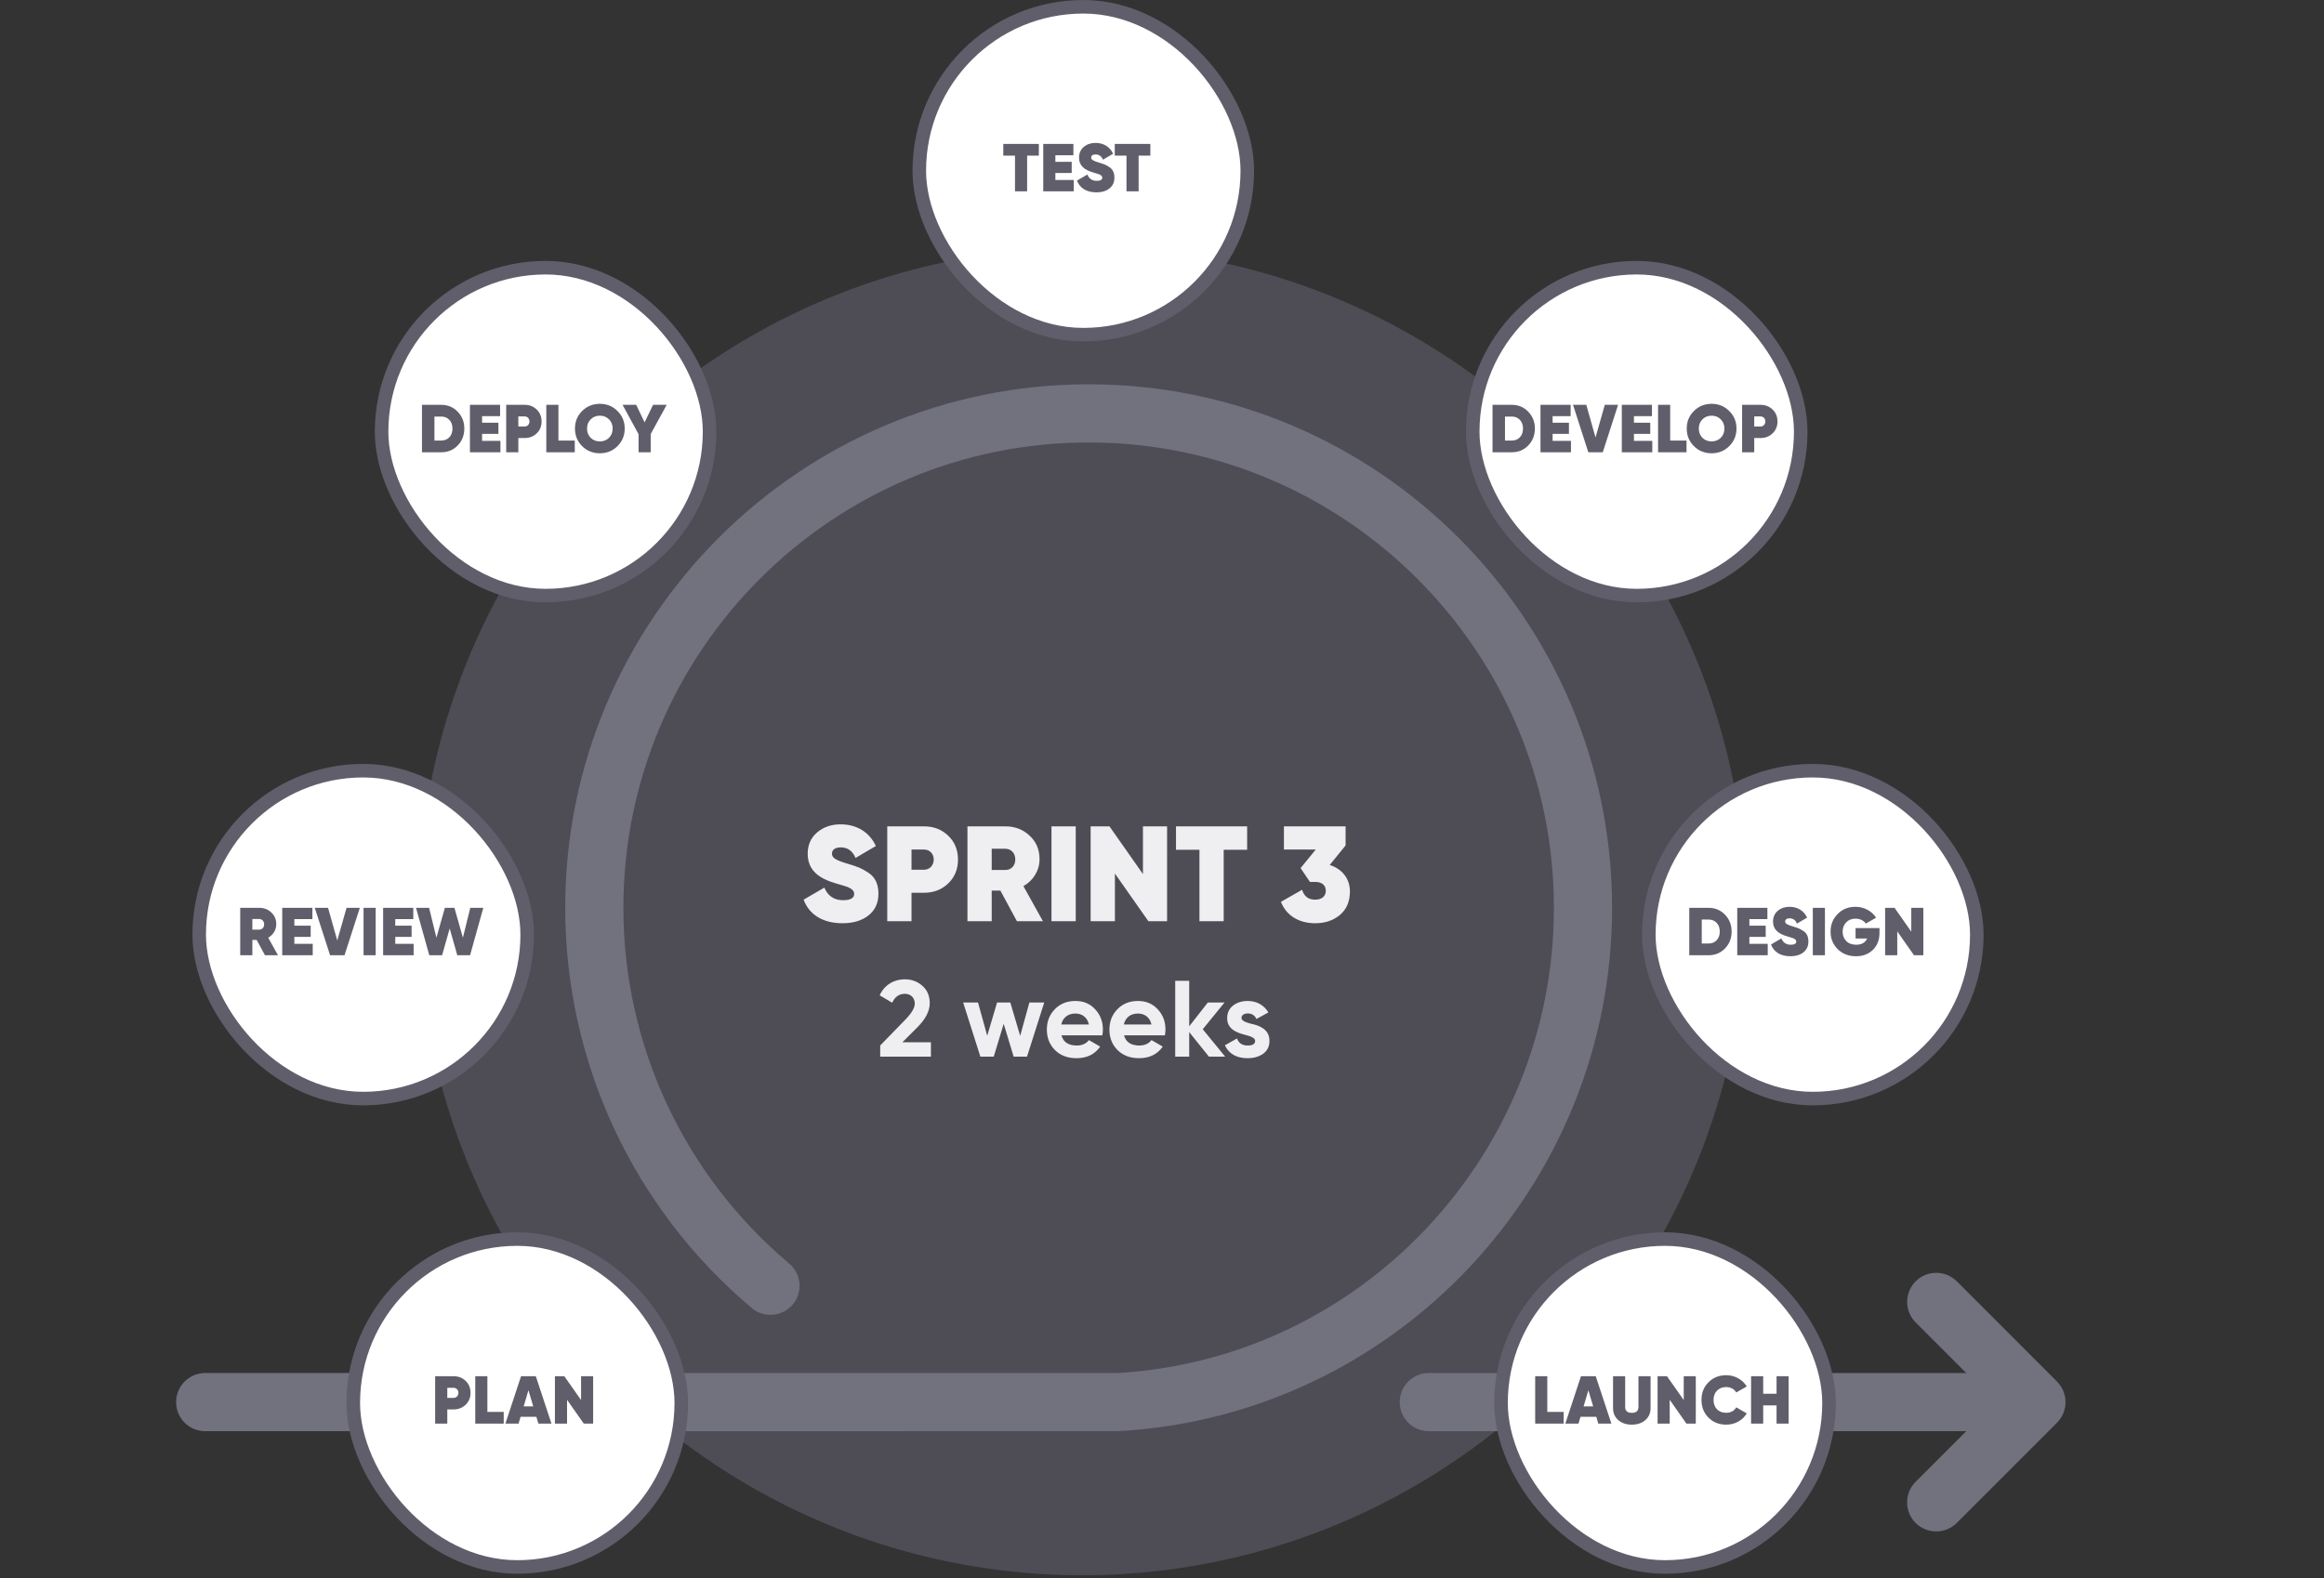
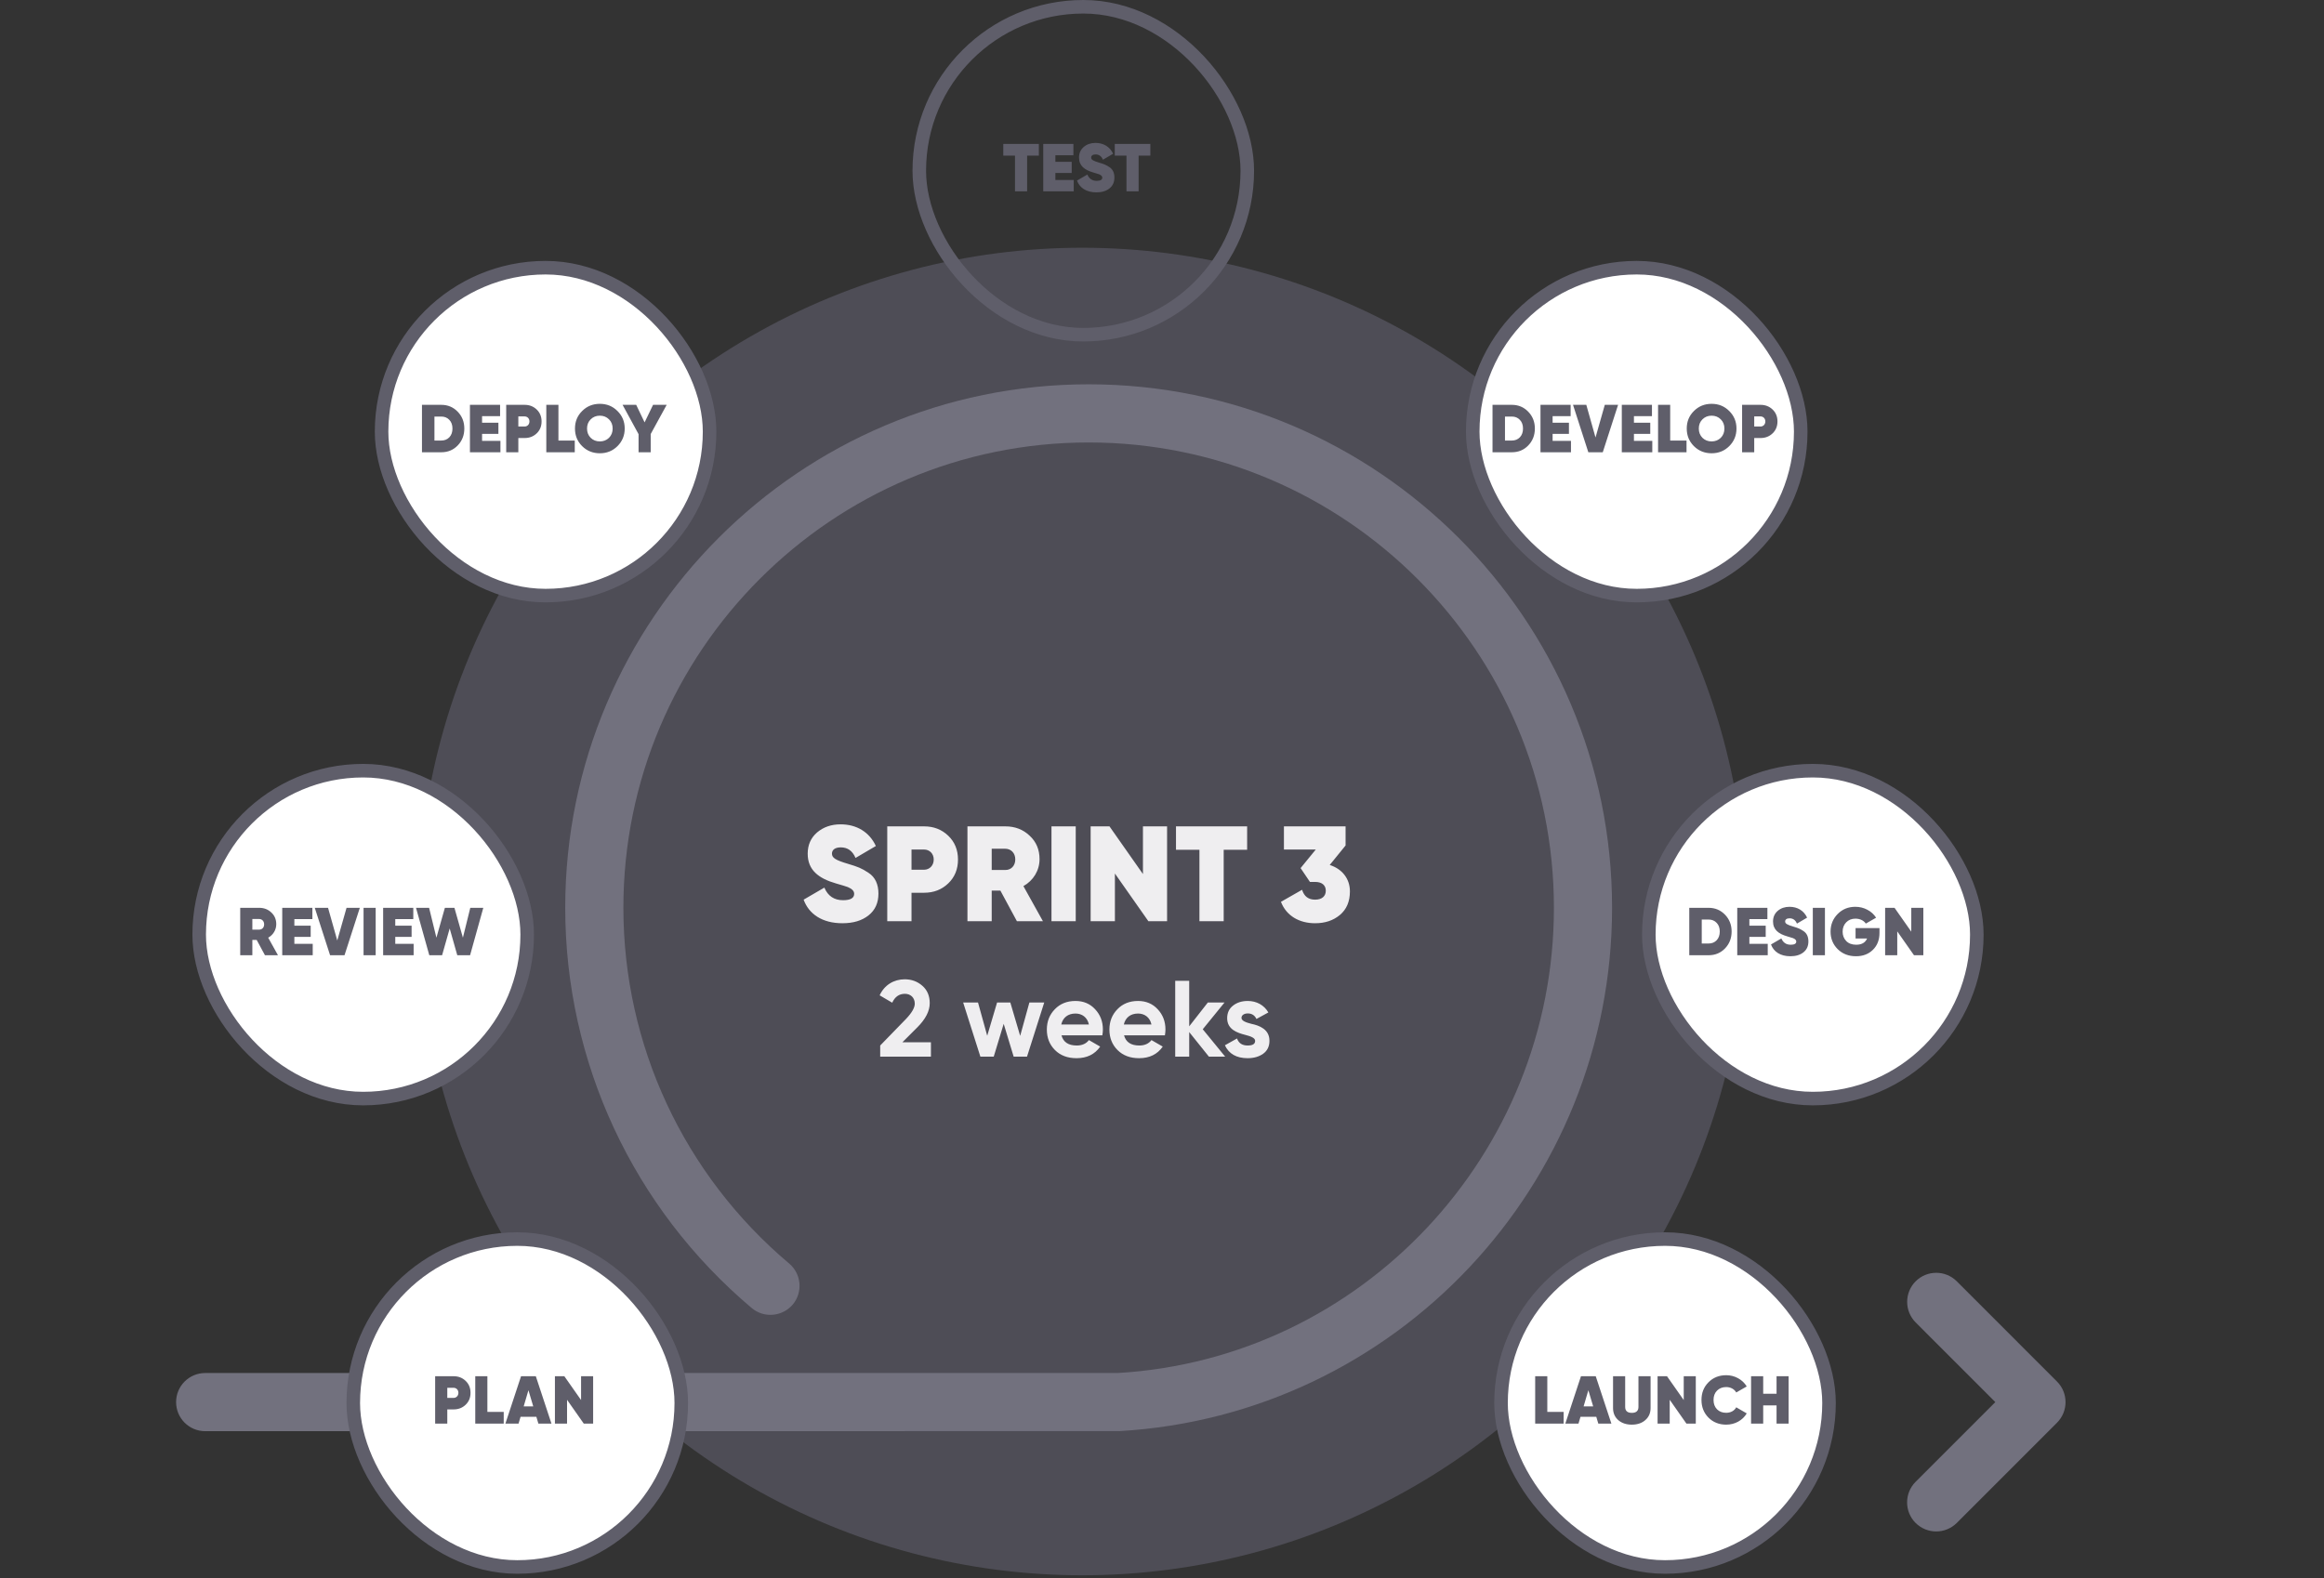
<svg xmlns="http://www.w3.org/2000/svg" width="343" height="233" viewBox="0 0 343 233" fill="none">
  <rect x="0" y="0" width="343" height="233" fill="#333333" stroke="none" />
  <circle cx="159.72" cy="134.57" r="97.994" fill="#4E4D56" />
  <g clip-path="url(#clip0_6176_10707)">
    <path d="M30.282 211.291C27.912 211.291 25.99 209.366 25.99 206.997C25.99 204.628 27.912 202.703 30.282 202.703H164.966C200.948 200.592 229.343 170.42 229.343 134.013C229.343 96.139 198.536 65.322 160.674 65.322C122.812 65.322 92.006 96.139 92.006 134.013C92.006 154.293 100.924 173.434 116.478 186.544C118.288 188.072 118.521 190.778 117.001 192.597C115.448 194.401 112.761 194.633 110.95 193.113C93.457 178.37 83.422 156.826 83.422 134.013C83.422 91.408 118.074 56.736 160.674 56.736C203.275 56.736 237.926 91.408 237.926 134.013C237.926 174.962 205.987 208.903 165.214 211.281L30.282 211.291Z" fill="#72717E" />
    <path d="M285.762 226.092C284.664 226.092 283.565 225.671 282.724 224.838C281.051 223.163 281.051 220.442 282.724 218.768L294.49 206.997L282.732 195.235C281.06 193.56 281.06 190.839 282.732 189.164C284.406 187.49 287.128 187.49 288.802 189.164L303.598 203.966C305.271 205.64 305.271 208.362 303.598 210.036L288.802 224.838C287.96 225.671 286.861 226.092 285.762 226.092Z" fill="#72717E" />
-     <path d="M295.553 211.291H210.876C208.508 211.291 206.586 209.367 206.586 206.997C206.586 204.628 208.508 202.704 210.876 202.704H295.553C297.923 202.704 299.845 204.628 299.845 206.997C299.845 209.367 297.923 211.291 295.553 211.291Z" fill="#72717E" />
  </g>
  <path d="M124.328 136.3C121.368 136.3 119.388 134.96 118.608 132.82L121.668 131.04C122.188 132.28 123.108 132.9 124.428 132.9C125.528 132.9 126.068 132.58 126.068 131.96C126.068 131.54 125.748 131.22 125.128 130.96C124.868 130.86 124.268 130.68 123.368 130.42C120.808 129.68 119.208 128.44 119.208 126.04C119.208 124.74 119.668 123.7 120.588 122.9C121.528 122.1 122.688 121.7 124.068 121.7C126.408 121.7 128.308 122.82 129.268 124.9L126.268 126.66C125.828 125.62 125.108 125.1 124.088 125.1C123.228 125.1 122.788 125.48 122.788 126.02C122.788 126.64 123.288 126.98 125.188 127.54C125.868 127.74 126.408 127.92 126.828 128.1C127.248 128.28 127.688 128.52 128.188 128.86C129.168 129.5 129.648 130.54 129.648 131.92C129.648 133.3 129.168 134.36 128.188 135.14C127.208 135.92 125.928 136.3 124.328 136.3ZM130.95 122H136.39C137.81 122 138.99 122.46 139.95 123.38C140.91 124.3 141.39 125.48 141.39 126.9C141.39 128.32 140.91 129.5 139.95 130.42C138.99 131.34 137.81 131.8 136.39 131.8H134.53V136H130.95V122ZM134.53 128.4H136.39C137.19 128.4 137.81 127.78 137.81 126.9C137.81 126.02 137.19 125.42 136.39 125.42H134.53V128.4ZM153.926 136H150.086L147.646 131.48H146.366V136H142.786V122H148.386C149.806 122 151.006 122.46 151.966 123.38C152.946 124.28 153.426 125.44 153.426 126.84C153.426 128.52 152.506 130 151.046 130.82L153.926 136ZM148.346 125.3H146.366V128.44H148.346C149.226 128.46 149.846 127.82 149.846 126.88C149.846 125.94 149.226 125.3 148.346 125.3ZM155.188 136V122H158.768V136H155.188ZM168.689 129.04V122H172.249V136H169.489L164.549 128.96V136H160.969V122H163.749L168.689 129.04ZM173.565 122H184.065V125.46H180.605V136H177.025V125.46H173.565V122ZM198.595 124.82L196.255 127.7C198.035 128.26 199.235 129.68 199.235 131.6C199.235 133.1 198.735 134.26 197.755 135.08C196.775 135.9 195.555 136.3 194.095 136.3C191.775 136.3 189.855 135.22 189.055 133.14L192.175 131.36C192.475 132.34 193.115 132.82 194.095 132.82C195.115 132.82 195.675 132.3 195.675 131.5C195.675 130.7 195.115 130.2 194.095 130.2H193.335L191.955 128.16L194.195 125.42H189.495V122H198.595V124.82Z" fill="#EFEEF0" />
  <path d="M137.396 156H129.908V154.352L133.732 150.416C134.58 149.52 135.012 148.768 135.012 148.176C135.012 147.296 134.404 146.72 133.556 146.72C132.708 146.72 132.084 147.152 131.684 148.032L129.828 146.944C130.532 145.408 131.94 144.576 133.524 144.576C134.532 144.576 135.412 144.896 136.132 145.536C136.852 146.16 137.22 147.024 137.22 148.096C137.22 149.264 136.612 150.448 135.38 151.68L133.188 153.872H137.396V156ZM150.568 152.928L151.928 148H154.12L151.576 156H149.608L148.136 151.152L146.664 156H144.696L142.152 148H144.344L145.704 152.912L147.16 148H149.112L150.568 152.928ZM162.696 152.848H156.664C156.936 153.856 157.688 154.352 158.92 154.352C159.704 154.352 160.312 154.08 160.712 153.552L162.376 154.512C161.592 155.648 160.424 156.224 158.888 156.224C157.56 156.224 156.504 155.824 155.704 155.024C154.904 154.224 154.504 153.216 154.504 152C154.504 150.8 154.904 149.792 155.688 148.992C156.472 148.176 157.496 147.776 158.728 147.776C159.896 147.776 160.872 148.176 161.624 148.992C162.392 149.808 162.776 150.8 162.776 152C162.776 152.272 162.744 152.544 162.696 152.848ZM156.632 151.248H160.712C160.472 150.16 159.672 149.632 158.728 149.632C157.624 149.632 156.872 150.224 156.632 151.248ZM171.93 152.848H165.898C166.17 153.856 166.922 154.352 168.154 154.352C168.938 154.352 169.546 154.08 169.946 153.552L171.61 154.512C170.826 155.648 169.658 156.224 168.122 156.224C166.794 156.224 165.738 155.824 164.938 155.024C164.138 154.224 163.738 153.216 163.738 152C163.738 150.8 164.138 149.792 164.922 148.992C165.706 148.176 166.73 147.776 167.962 147.776C169.13 147.776 170.106 148.176 170.858 148.992C171.626 149.808 172.01 150.8 172.01 152C172.01 152.272 171.978 152.544 171.93 152.848ZM165.866 151.248H169.946C169.706 150.16 168.906 149.632 167.962 149.632C166.858 149.632 166.106 150.224 165.866 151.248ZM177.515 151.952L180.827 156H178.427L175.515 152.368V156H173.451V144.8H175.515V151.52L178.267 148H180.731L177.515 151.952ZM183.23 150.272C183.23 150.704 183.87 150.944 184.686 151.152C185.854 151.392 187.374 151.952 187.358 153.664C187.358 154.48 187.054 155.12 186.43 155.568C185.822 156 185.054 156.224 184.142 156.224C182.494 156.224 181.374 155.584 180.782 154.32L182.574 153.312C182.814 154 183.326 154.352 184.142 154.352C184.878 154.352 185.246 154.128 185.246 153.664C185.246 153.232 184.606 152.992 183.79 152.784C182.606 152.48 181.118 151.984 181.118 150.32C181.118 149.536 181.406 148.912 181.982 148.464C182.574 148 183.294 147.776 184.158 147.776C185.454 147.776 186.574 148.384 187.198 149.472L185.438 150.432C185.182 149.888 184.75 149.616 184.158 149.616C183.63 149.616 183.23 149.872 183.23 150.272Z" fill="#EFEEF0" />
  <rect x="217.36" y="39.52" width="48.41" height="48.41" rx="24.205" fill="white" />
  <rect x="217.36" y="39.52" width="48.41" height="48.41" rx="24.205" stroke="#5F5E6A" stroke-width="2" />
  <path d="M220.281 59.768H223.131C224.101 59.768 224.901 60.108 225.551 60.778C226.201 61.448 226.531 62.278 226.531 63.268C226.531 64.258 226.201 65.098 225.551 65.768C224.901 66.438 224.101 66.768 223.131 66.768H220.281V59.768ZM222.121 65.038H223.131C223.621 65.038 224.011 64.878 224.321 64.558C224.631 64.228 224.781 63.798 224.781 63.268C224.781 62.738 224.631 62.308 224.321 61.988C224.011 61.658 223.621 61.498 223.131 61.498H222.121V65.038ZM229.151 64.058V65.088H231.861V66.768H227.361V59.768H231.811V61.438H229.151V62.408H231.561V64.058H229.151ZM236.553 66.768H234.423L232.163 59.768H234.123L235.483 64.588L236.853 59.768H238.813L236.553 66.768ZM241.153 64.058V65.088H243.863V66.768H239.363V59.768H243.813V61.438H241.153V62.408H243.563V64.058H241.153ZM246.505 59.768V65.038H248.915V66.768H244.715V59.768H246.505ZM255.217 65.868C254.507 66.568 253.647 66.918 252.617 66.918C251.587 66.918 250.717 66.568 250.007 65.868C249.297 65.158 248.947 64.298 248.947 63.268C248.947 62.238 249.297 61.378 250.007 60.678C250.717 59.968 251.587 59.618 252.617 59.618C253.647 59.618 254.507 59.968 255.217 60.678C255.927 61.378 256.287 62.238 256.287 63.268C256.287 64.298 255.927 65.158 255.217 65.868ZM251.267 64.638C251.627 64.988 252.077 65.168 252.617 65.168C253.157 65.168 253.607 64.988 253.967 64.638C254.327 64.278 254.507 63.818 254.507 63.268C254.507 62.718 254.327 62.258 253.967 61.908C253.607 61.548 253.157 61.368 252.617 61.368C252.077 61.368 251.627 61.548 251.267 61.908C250.907 62.258 250.727 62.718 250.727 63.268C250.727 63.818 250.907 64.278 251.267 64.638ZM257.117 59.768H259.837C260.547 59.768 261.137 59.998 261.617 60.458C262.097 60.918 262.337 61.508 262.337 62.218C262.337 62.928 262.097 63.518 261.617 63.978C261.137 64.438 260.547 64.668 259.837 64.668H258.907V66.768H257.117V59.768ZM258.907 62.968H259.837C260.237 62.968 260.547 62.658 260.547 62.218C260.547 61.778 260.237 61.478 259.837 61.478H258.907V62.968Z" fill="#5F5E6A" />
  <rect x="243.35" y="113.777" width="48.41" height="48.41" rx="24.205" fill="white" />
  <rect x="243.35" y="113.777" width="48.41" height="48.41" rx="24.205" stroke="#5F5E6A" stroke-width="2" />
  <path d="M249.321 134.024H252.171C253.141 134.024 253.941 134.364 254.591 135.034C255.241 135.704 255.571 136.534 255.571 137.524C255.571 138.514 255.241 139.354 254.591 140.024C253.941 140.694 253.141 141.024 252.171 141.024H249.321V134.024ZM251.161 139.294H252.171C252.661 139.294 253.051 139.134 253.361 138.814C253.671 138.484 253.821 138.054 253.821 137.524C253.821 136.994 253.671 136.564 253.361 136.244C253.051 135.914 252.661 135.754 252.171 135.754H251.161V139.294ZM258.191 138.314V139.344H260.901V141.024H256.401V134.024H260.851V135.694H258.191V136.664H260.601V138.314H258.191ZM264.242 141.174C262.762 141.174 261.772 140.504 261.382 139.434L262.912 138.544C263.172 139.164 263.632 139.474 264.292 139.474C264.842 139.474 265.112 139.314 265.112 139.004C265.112 138.794 264.952 138.634 264.642 138.504C264.512 138.454 264.212 138.364 263.762 138.234C262.482 137.864 261.682 137.244 261.682 136.044C261.682 135.394 261.912 134.874 262.372 134.474C262.842 134.074 263.422 133.874 264.112 133.874C265.282 133.874 266.232 134.434 266.712 135.474L265.212 136.354C264.992 135.834 264.632 135.574 264.122 135.574C263.692 135.574 263.472 135.764 263.472 136.034C263.472 136.344 263.722 136.514 264.672 136.794C265.012 136.894 265.282 136.984 265.492 137.074C265.702 137.164 265.922 137.284 266.172 137.454C266.662 137.774 266.902 138.294 266.902 138.984C266.902 139.674 266.662 140.204 266.172 140.594C265.682 140.984 265.042 141.174 264.242 141.174ZM267.553 141.024V134.024H269.343V141.024H267.553ZM273.864 137.014H277.394V137.724C277.394 138.754 277.074 139.584 276.424 140.224C275.784 140.854 274.954 141.174 273.924 141.174C272.834 141.174 271.934 140.824 271.224 140.124C270.524 139.424 270.174 138.564 270.174 137.534C270.174 136.504 270.524 135.644 271.224 134.934C271.924 134.224 272.794 133.874 273.824 133.874C274.474 133.874 275.074 134.024 275.614 134.314C276.164 134.604 276.584 134.994 276.894 135.484L275.374 136.354C275.094 135.914 274.524 135.624 273.844 135.624C273.294 135.624 272.834 135.804 272.484 136.164C272.134 136.524 271.954 136.984 271.954 137.544C271.954 138.084 272.124 138.544 272.474 138.914C272.824 139.284 273.324 139.474 273.954 139.474C274.764 139.474 275.304 139.164 275.564 138.554H273.864V137.014ZM282.087 137.544V134.024H283.867V141.024H282.487L280.017 137.504V141.024H278.227V134.024H279.617L282.087 137.544Z" fill="#5F5E6A" />
  <rect x="221.537" y="182.928" width="48.41" height="48.41" rx="24.205" fill="white" />
  <rect x="221.537" y="182.928" width="48.41" height="48.41" rx="24.205" stroke="#5F5E6A" stroke-width="2" />
  <path d="M228.367 203.176V208.446H230.777V210.176H226.577V203.176H228.367ZM237.826 210.176H235.896L235.596 209.166H233.266L232.966 210.176H231.026L233.336 203.176H235.516L237.826 210.176ZM234.426 205.246L233.726 207.626H235.136L234.426 205.246ZM238.07 207.876V203.176H239.86V207.706C239.86 208.296 240.19 208.586 240.84 208.586C241.49 208.586 241.82 208.296 241.82 207.706V203.176H243.61V207.876C243.61 208.616 243.35 209.206 242.83 209.656C242.32 210.106 241.65 210.326 240.84 210.326C240.03 210.326 239.36 210.106 238.84 209.656C238.33 209.206 238.07 208.616 238.07 207.876ZM248.503 206.696V203.176H250.283V210.176H248.903L246.433 206.656V210.176H244.643V203.176H246.033L248.503 206.696ZM254.772 210.326C253.722 210.326 252.842 209.976 252.152 209.286C251.462 208.586 251.122 207.716 251.122 206.676C251.122 205.636 251.462 204.766 252.152 204.076C252.842 203.376 253.722 203.026 254.772 203.026C255.402 203.026 255.992 203.176 256.532 203.476C257.072 203.776 257.492 204.176 257.802 204.686L256.252 205.576C255.982 205.086 255.422 204.776 254.772 204.776C254.212 204.776 253.762 204.956 253.412 205.306C253.072 205.656 252.902 206.106 252.902 206.676C252.902 207.246 253.072 207.706 253.412 208.056C253.762 208.406 254.212 208.576 254.772 208.576C255.422 208.576 255.982 208.276 256.252 207.766L257.802 208.666C257.192 209.696 256.052 210.326 254.772 210.326ZM262.202 205.766V203.176H263.982V210.176H262.202V207.486H260.232V210.176H258.442V203.176H260.232V205.766H262.202Z" fill="#5F5E6A" />
  <rect x="52.14" y="182.928" width="48.41" height="48.41" rx="24.205" fill="white" />
  <rect x="52.14" y="182.928" width="48.41" height="48.41" rx="24.205" stroke="#5F5E6A" stroke-width="2" />
  <path d="M64.225 203.176H66.945C67.656 203.176 68.246 203.406 68.725 203.866C69.206 204.326 69.445 204.916 69.445 205.626C69.445 206.336 69.206 206.926 68.725 207.386C68.246 207.846 67.656 208.076 66.945 208.076H66.016V210.176H64.225V203.176ZM66.016 206.376H66.945C67.346 206.376 67.656 206.066 67.656 205.626C67.656 205.186 67.346 204.886 66.945 204.886H66.016V206.376ZM71.933 203.176V208.446H74.344V210.176H70.144V203.176H71.933ZM81.392 210.176H79.462L79.162 209.166H76.832L76.532 210.176H74.592L76.902 203.176H79.082L81.392 210.176ZM77.992 205.246L77.292 207.626H78.702L77.992 205.246ZM85.761 206.696V203.176H87.541V210.176H86.161L83.691 206.656V210.176H81.901V203.176H83.291L85.761 206.696Z" fill="#5F5E6A" />
  <rect x="29.399" y="113.777" width="48.41" height="48.41" rx="24.205" fill="white" />
  <rect x="29.399" y="113.777" width="48.41" height="48.41" rx="24.205" stroke="#5F5E6A" stroke-width="2" />
  <path d="M41.024 141.024H39.104L37.884 138.764H37.244V141.024H35.454V134.024H38.254C38.964 134.024 39.564 134.254 40.044 134.714C40.534 135.164 40.774 135.744 40.774 136.444C40.774 137.284 40.314 138.024 39.584 138.434L41.024 141.024ZM38.234 135.674H37.244V137.244H38.234C38.674 137.254 38.984 136.934 38.984 136.464C38.984 135.994 38.674 135.674 38.234 135.674ZM43.445 138.314V139.344H46.155V141.024H41.655V134.024H46.105V135.694H43.445V136.664H45.855V138.314H43.445ZM50.847 141.024H48.717L46.457 134.024H48.417L49.777 138.844L51.147 134.024H53.107L50.847 141.024ZM53.657 141.024V134.024H55.447V141.024H53.657ZM58.338 138.314V139.344H61.048V141.024H56.548V134.024H60.998V135.694H58.338V136.664H60.748V138.314H58.338ZM65.25 141.024H63.36L61.4 134.024H63.33L64.41 138.434L65.66 134.024H67.07L68.32 138.434L69.41 134.024H71.33L69.38 141.024H67.49L66.37 137.074L65.25 141.024Z" fill="#5F5E6A" />
  <rect x="56.317" y="39.52" width="48.41" height="48.41" rx="24.205" fill="white" />
  <rect x="56.317" y="39.52" width="48.41" height="48.41" rx="24.205" stroke="#5F5E6A" stroke-width="2" />
  <path d="M62.279 59.768H65.129C66.099 59.768 66.899 60.108 67.549 60.778C68.199 61.448 68.529 62.278 68.529 63.268C68.529 64.258 68.199 65.098 67.549 65.768C66.899 66.438 66.099 66.768 65.129 66.768H62.279V59.768ZM64.119 65.038H65.129C65.619 65.038 66.009 64.878 66.319 64.558C66.629 64.228 66.779 63.798 66.779 63.268C66.779 62.738 66.629 62.308 66.319 61.988C66.009 61.658 65.619 61.498 65.129 61.498H64.119V65.038ZM71.15 64.058V65.088H73.859V66.768H69.359V59.768H73.809V61.438H71.15V62.408H73.559V64.058H71.15ZM74.711 59.768H77.431C78.141 59.768 78.731 59.998 79.211 60.458C79.691 60.918 79.931 61.508 79.931 62.218C79.931 62.928 79.691 63.518 79.211 63.978C78.731 64.438 78.141 64.668 77.431 64.668H76.501V66.768H74.711V59.768ZM76.501 62.968H77.431C77.831 62.968 78.141 62.658 78.141 62.218C78.141 61.778 77.831 61.478 77.431 61.478H76.501V62.968ZM82.419 59.768V65.038H84.829V66.768H80.629V59.768H82.419ZM91.131 65.868C90.421 66.568 89.561 66.918 88.531 66.918C87.501 66.918 86.631 66.568 85.921 65.868C85.211 65.158 84.861 64.298 84.861 63.268C84.861 62.238 85.211 61.378 85.921 60.678C86.631 59.968 87.501 59.618 88.531 59.618C89.561 59.618 90.421 59.968 91.131 60.678C91.841 61.378 92.201 62.238 92.201 63.268C92.201 64.298 91.841 65.158 91.131 65.868ZM87.181 64.638C87.541 64.988 87.991 65.168 88.531 65.168C89.071 65.168 89.521 64.988 89.881 64.638C90.241 64.278 90.421 63.818 90.421 63.268C90.421 62.718 90.241 62.258 89.881 61.908C89.521 61.548 89.071 61.368 88.531 61.368C87.991 61.368 87.541 61.548 87.181 61.908C86.821 62.258 86.641 62.718 86.641 63.268C86.641 63.818 86.821 64.278 87.181 64.638ZM96.386 59.768H98.396L96.036 64.078V66.768H94.246V64.098L91.886 59.768H93.896L95.136 62.358L96.386 59.768Z" fill="#5F5E6A" />
-   <rect x="135.678" y="1" width="48.41" height="48.41" rx="24.205" fill="white" />
  <rect x="135.678" y="1" width="48.41" height="48.41" rx="24.205" stroke="#5F5E6A" stroke-width="2" />
  <path d="M148.074 21.248H153.324V22.978H151.594V28.248H149.804V22.978H148.074V21.248ZM155.763 25.538V26.568H158.473V28.248H153.973V21.248H158.423V22.918H155.763V23.888H158.173V25.538H155.763ZM161.815 28.398C160.335 28.398 159.345 27.728 158.955 26.658L160.485 25.768C160.745 26.388 161.205 26.698 161.865 26.698C162.415 26.698 162.685 26.538 162.685 26.228C162.685 26.018 162.525 25.858 162.215 25.728C162.085 25.678 161.785 25.588 161.335 25.458C160.055 25.088 159.255 24.468 159.255 23.268C159.255 22.618 159.485 22.098 159.945 21.698C160.415 21.298 160.995 21.098 161.685 21.098C162.855 21.098 163.805 21.658 164.285 22.698L162.785 23.578C162.565 23.058 162.205 22.798 161.695 22.798C161.265 22.798 161.045 22.988 161.045 23.258C161.045 23.568 161.295 23.738 162.245 24.018C162.585 24.118 162.855 24.208 163.065 24.298C163.275 24.388 163.495 24.508 163.745 24.678C164.235 24.998 164.475 25.518 164.475 26.208C164.475 26.898 164.235 27.428 163.745 27.818C163.255 28.208 162.615 28.398 161.815 28.398ZM164.529 21.248H169.779V22.978H168.049V28.248H166.259V22.978H164.529V21.248Z" fill="#5F5E6A" />
  <defs>
    <clipPath id="clip0_6176_10707">
      <rect width="342.508" height="173.574" fill="white" transform="translate(0 56.532)" />
    </clipPath>
  </defs>
</svg>